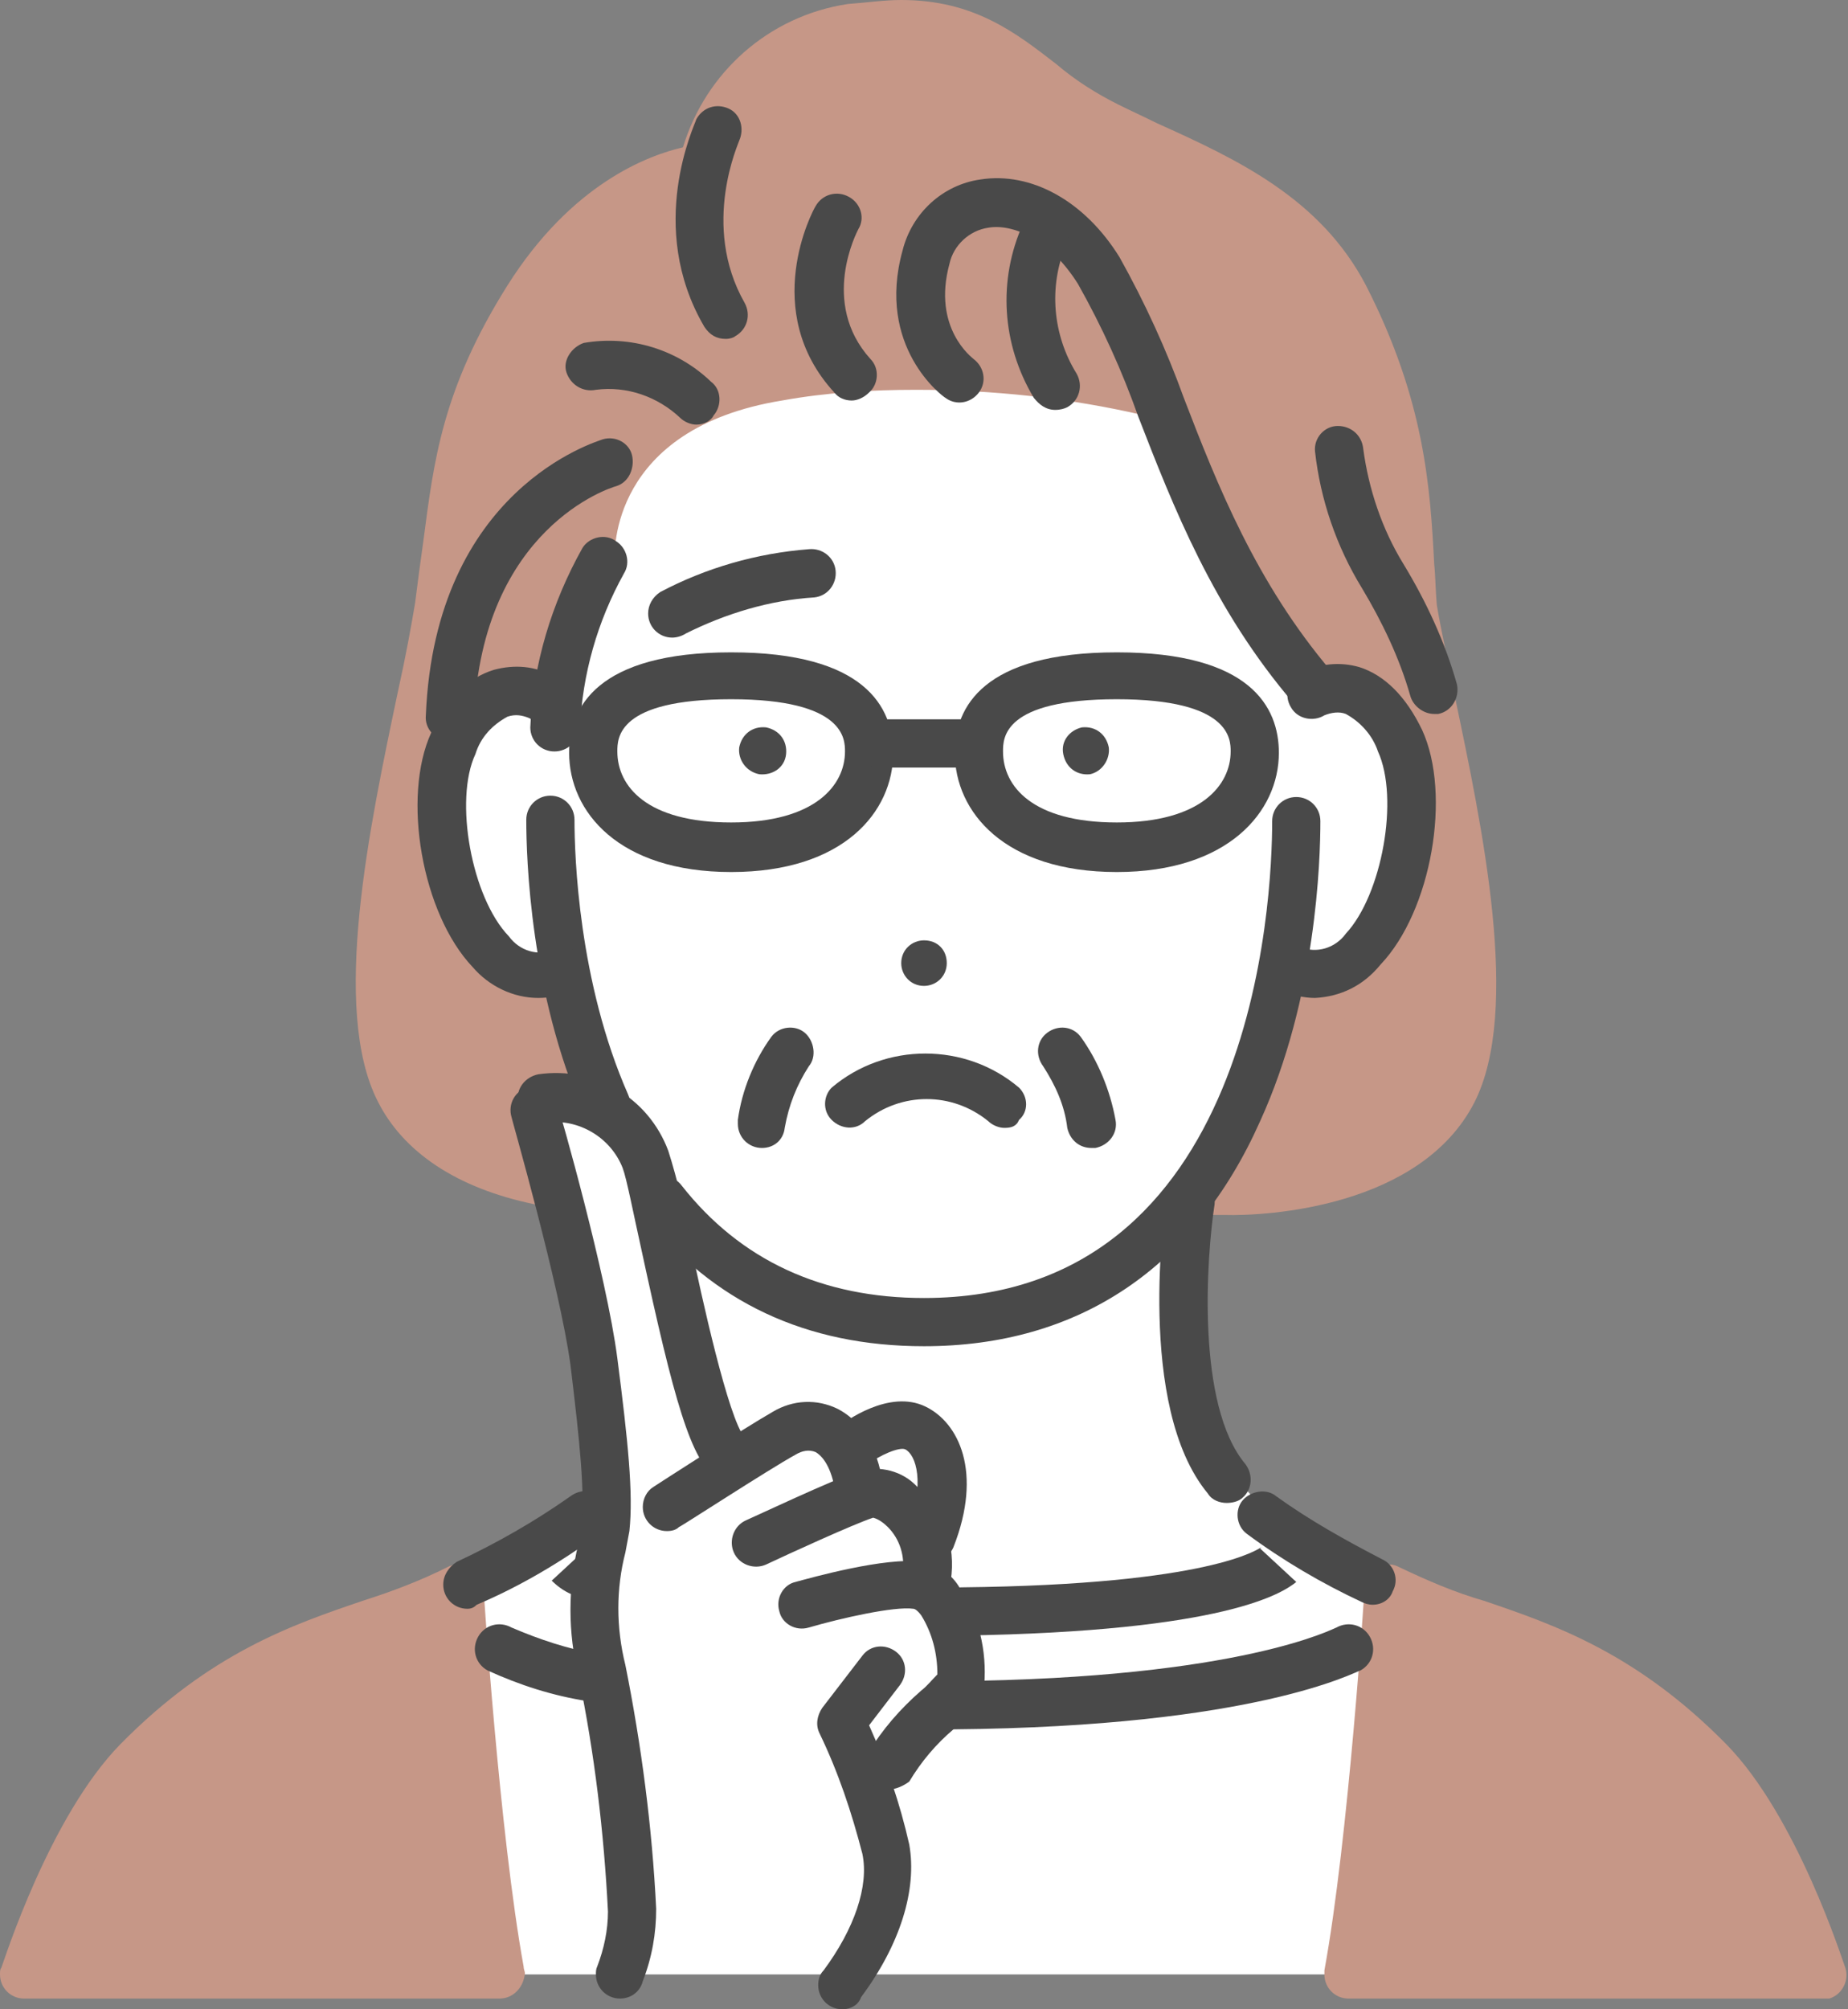
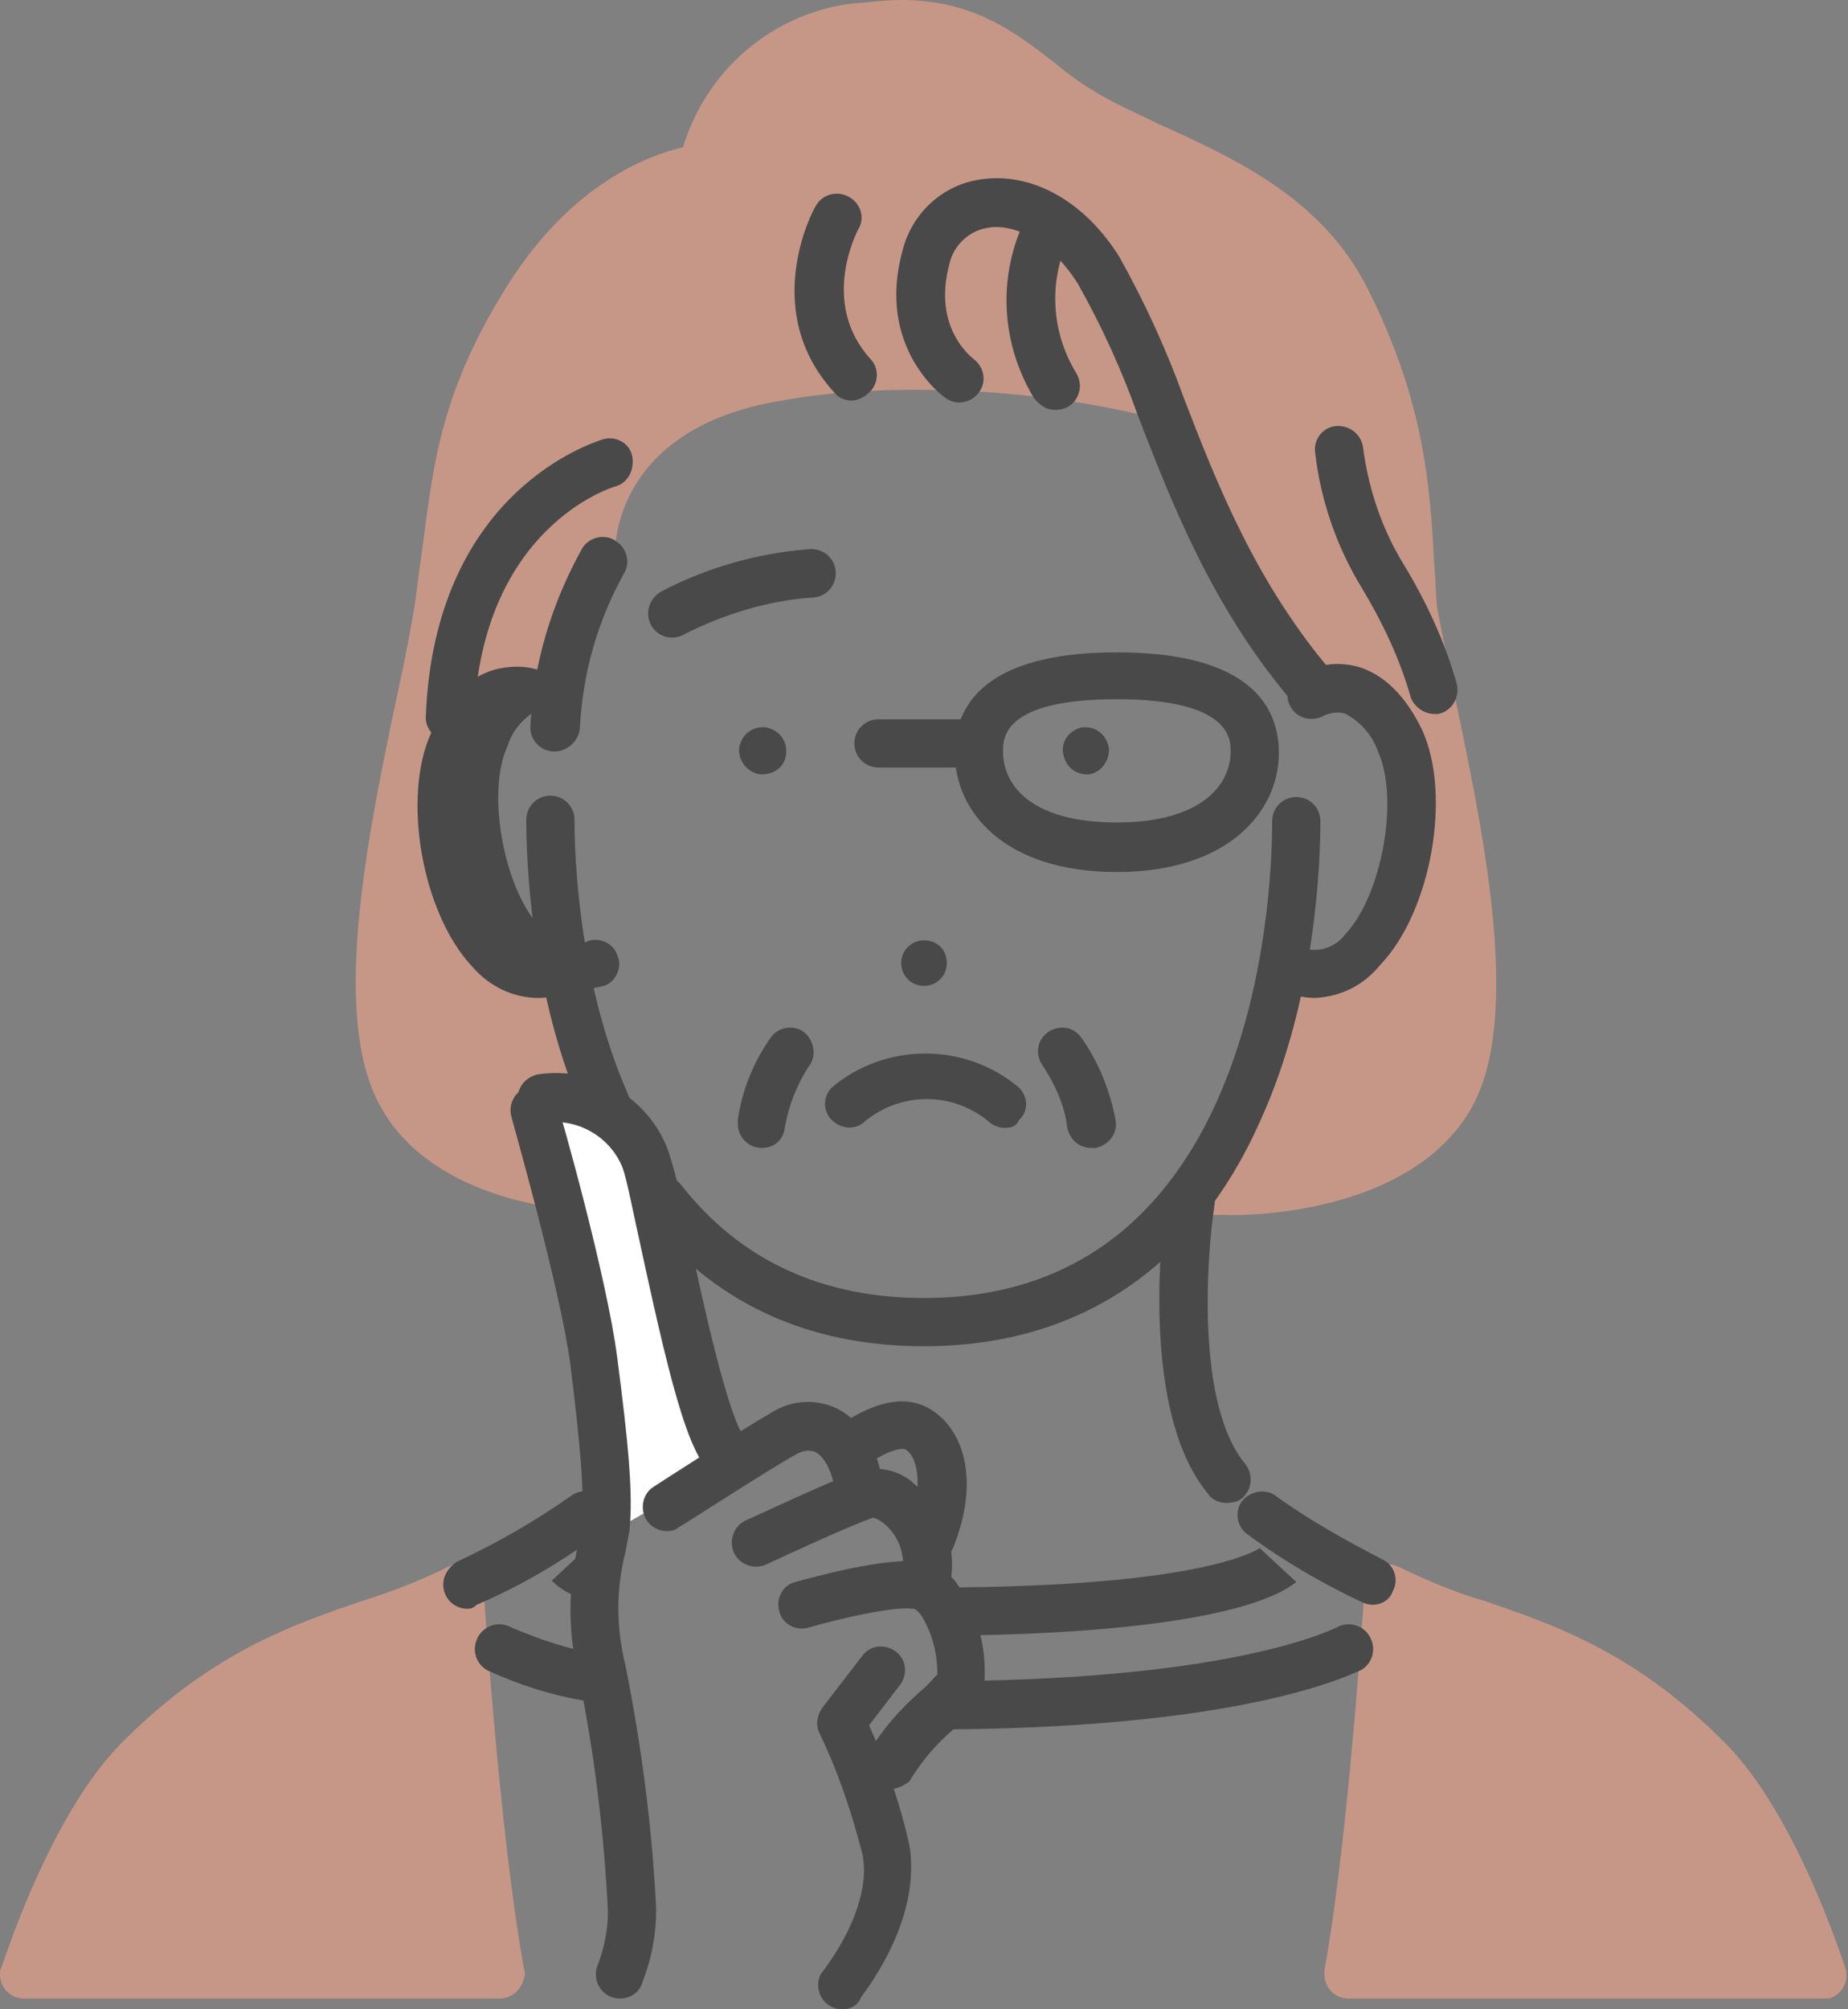
<svg xmlns="http://www.w3.org/2000/svg" version="1.1" id="b" x="0px" y="0px" viewBox="0 0 138 150" style="enable-background:new 0 0 138 150;" xml:space="preserve">
  <rect x="0" y="0" width="138" height="150" fill="#808080" stroke="none" />
  <style type="text/css">
	.st0{fill:#FFFFFF;}
	.st1{fill:#C69787;}
	.st2{fill:#494949;}
</style>
  <g id="g_00000174591671847465030900000006896173649700302469_">
    <g id="f">
-       <path id="g" class="st0" d="M68.8,24.8c10.5,0,20.4,5,26.6,13.6c0,0,8.9,7.8,10.1,17.6s-2.6,28-17,33.7c0,0-6,21.5,17,29.7    l-4.5,28H34.1l0.2-28.8c0,0,11.4-4,14.5-13.1s-0.5-17.6-0.5-17.6S36.6,75.6,34.7,68.7S32,55.2,34.1,48S43.3,24.8,68.8,24.8" />
      <path id="h" class="st0" d="M45.2,114.6c1-3.2-4.8-32.6-4.8-32.6s5.6-0.5,7.5,3.3s3.9,20.1,7,23.8C55,109.1,45.2,114.6,45.2,114.6    z" />
      <path id="i" class="st1" d="M42.6,81.2c-0.8-2-1.5-4.2-1.9-6.3c-10.2,2.8-11.2-18-6.8-22c4.2-3.8,7.6-0.2,7.6-0.2    c0.4-3.7,1.3-7.3,2.7-10.8c0,0-0.8-11.3,13.9-13.7s28.7,1.4,28.7,1.4c2.8,7.5,6.5,14.5,11.2,21c9.5-1.5,9.8,9.8,8.6,16.9    s-8.7,7.2-8.7,7.2c-2.1,10.9-6.9,14.3-6.9,14.3s13.7,0.6,17.7-7.4s-1.7-27.8-3-36.1c-0.5-6.5-0.1-13.4-5.1-23.3    c-3.6-7-10.9-9.4-17.7-12.7c-6.1-2.9-8.9-9.1-18.8-7.3S52.7,12.7,52.7,12.7s-7.2,0.2-13.1,9.6c-5.9,9.4-5.4,14.8-6.7,23.1    s-7,28-3,36.1c2,4.1,6.5,5.9,10.5,6.8l-1.6-6.8L42.6,81.2L42.6,81.2z" />
      <path id="j" class="st1" d="M91.4,90.7c-0.5,0-0.7,0-0.7,0c-1,0-1.8-0.9-1.7-1.9c0-0.6,0.3-1.1,0.8-1.4c0,0,4.3-3.2,6.2-13.2    c0.2-0.8,0.9-1.5,1.8-1.5c0.2,0,6-0.2,6.9-5.7c0.8-4.7,0.8-10.6-1.5-13.4c-1.1-1.3-2.8-1.8-5-1.4c-0.7,0.1-1.3-0.2-1.7-0.7    c-4.6-6.3-8.3-13.2-11.1-20.5c-5.6-1.3-11.3-1.9-17-1.9c-3.3,0-6.7,0.2-10,0.8C45.5,32,45.9,41.3,45.9,41.7c0,0.3,0,0.6-0.2,0.8    c-1.3,3.3-2.1,6.8-2.5,10.3c-0.1,1-1,1.7-2,1.6c-0.4,0-0.8-0.2-1.1-0.6c-0.6-0.6-1.4-0.9-2.3-1c-1,0.1-2,0.5-2.8,1.3    c-1.8,1.7-2.8,9.4-0.6,15.1c1.1,2.7,2.5,4.1,4.4,4.1c0.5,0,0.9-0.1,1.3-0.2c1-0.3,2,0.3,2.2,1.3c0,0,0,0.1,0,0.1    c0.5,2,1.1,4,1.8,6c0.4,0.9-0.1,2-1,2.3c-0.2,0.1-0.4,0.1-0.5,0.1l-1.6,0.1l1.1,4.7c0.2,1-0.4,1.9-1.4,2.2c-0.3,0.1-0.5,0.1-0.8,0    c-5.8-1.2-9.8-3.9-11.7-7.7c-3.5-6.9-0.6-20.5,1.5-30.5c0.6-2.7,1-4.9,1.3-6.7c0.2-1.6,0.4-3.1,0.6-4.5c0.8-6.1,1.4-11.4,6.3-19.2    c4.8-7.6,10.5-9.7,13.1-10.3c1.7-5.6,6.4-9.8,12.3-10.7C64.7,0.2,66,0,67.3,0c5.4,0,8.5,2.4,11.6,4.8c1.4,1.2,3,2.2,4.6,3    c1,0.5,1.9,0.9,2.9,1.4c6,2.7,12.2,5.6,15.6,12.1c4.4,8.6,4.8,15.1,5.1,20.8c0.1,1,0.1,2.1,0.2,3.1c0.3,1.8,0.8,4,1.3,6.6    c2.1,10,5,23.6,1.5,30.5C106.1,90.1,94.7,90.8,91.4,90.7 M99.1,76.3c-0.8,3.8-2.2,7.4-4.3,10.7c3.9-0.5,9.8-1.9,12-6.2    c1.3-2.7,1.4-6.9,1-11.7C106.6,72.9,103.2,75.7,99.1,76.3 M30.5,69c-0.5,4.8-0.3,9.1,1,11.7c1.3,2.6,3.9,4.1,6.4,5l-0.9-3.8    c-0.2-1,0.4-1.9,1.4-2.2c0.1,0,0.2,0,0.3,0l1.4-0.1c-0.3-1-0.6-1.9-0.8-2.6c-0.2,0-0.3,0-0.4,0l0,0c-3.4,0-6.2-2.3-7.8-6.4    C30.9,70.1,30.7,69.5,30.5,69 M67.3,3.6c-1.1,0-2.1,0.1-3.1,0.3c-8.5,1.6-9.6,8.9-9.6,9c-0.1,0.9-0.8,1.5-1.7,1.6    c-0.2,0-6.4,0.4-11.6,8.8c-4.5,7.2-5.1,11.9-5.8,17.8c-0.2,1.5-0.4,3-0.6,4.6c-0.2,1.4-0.5,3-0.9,4.9c1.2-0.8,2.6-1.3,4-1.3    c0.8,0,1.5,0.1,2.2,0.4c0.5-2.8,1.2-5.6,2.2-8.2c0-2.4,1.1-12.8,15.5-15.1c3.5-0.6,7.1-0.8,10.6-0.8c6.3,0,12.7,0.8,18.8,2.3    c0.6,0.1,1,0.6,1.2,1.1c2.6,7,6.1,13.6,10.3,19.7c2.1-0.2,4.1,0.3,5.8,1.5c-0.3-1.7-0.6-3.1-0.8-4.4c0,0,0-0.1,0-0.1    c-0.1-1.1-0.2-2.2-0.2-3.3c-0.3-5.6-0.7-11.4-4.7-19.3c-2.8-5.5-8.2-7.9-13.8-10.5c-1-0.4-2-0.9-3-1.4c-1.9-0.9-3.6-2.1-5.2-3.4    C73.9,5.5,71.4,3.6,67.3,3.6" />
      <path id="k" class="st1" d="M34.3,118.6c0,0,1.2,18.8,3,28.8H1.8c0,0,3.4-10.9,8.5-15.9C19.6,122,27.6,122.1,34.3,118.6" />
      <path id="l" class="st1" d="M37.3,149.2H1.8c-1,0-1.8-0.8-1.8-1.8c0-0.2,0-0.4,0.1-0.5c0.2-0.5,3.6-11.3,8.9-16.7    c6.7-6.8,12.8-8.9,18.1-10.7c2.2-0.7,4.3-1.5,6.3-2.5c0.9-0.5,2-0.1,2.5,0.7c0.1,0.2,0.2,0.5,0.2,0.7c0,0.2,1.2,18.5,3,28.4    c0,0.2,0.1,0.4,0.1,0.5C39.1,148.4,38.3,149.2,37.3,149.2 M4.4,145.6h30.8c-1.2-7.9-2.2-19.2-2.5-24.3c-1.4,0.6-2.9,1.1-4.4,1.6    c-5.2,1.8-10.6,3.6-16.7,9.8C8.3,136.1,5.6,142.3,4.4,145.6" />
      <path id="m" class="st1" d="M103.7,118.6c0,0-1.2,18.8-3,28.8h35.5c0,0-3.4-10.9-8.4-15.9C118.4,122,110.4,122.1,103.7,118.6" />
      <path id="n" class="st1" d="M136.2,149.2h-35.5c-1,0-1.8-0.8-1.8-1.8c0-0.1,0-0.2,0-0.3c1.8-9.8,3-28.4,3-28.6    c0.1-1,0.9-1.8,1.9-1.7c0.3,0,0.5,0.1,0.7,0.2c2.1,1,4.2,1.9,6.3,2.5c5.3,1.8,11.4,3.9,18.1,10.7c5.3,5.4,8.7,16.2,8.9,16.7    c0.3,0.9-0.2,2-1.2,2.3C136.6,149.2,136.4,149.2,136.2,149.2 M102.8,145.6h30.8c-1.3-3.4-3.9-9.5-7.2-12.9    c-6.1-6.2-11.5-8-16.7-9.8c-1.5-0.5-3-1-4.4-1.6C105,126.4,104.1,137.7,102.8,145.6" />
      <path id="o" class="st2" d="M45.3,84.3c-0.7,0-1.4-0.4-1.7-1.1c-4-9.1-4.3-19.1-4.3-22c0-1,0.8-1.8,1.8-1.8c1,0,1.8,0.8,1.8,1.8    c0,2.7,0.3,12.1,4,20.5c0.4,0.9,0,2-1,2.4C45.8,84.3,45.6,84.3,45.3,84.3" />
      <path id="p" class="st2" d="M69,100.5c-8.8,0-15.8-3.3-20.9-9.8c-0.6-0.8-0.5-1.9,0.3-2.5c0.8-0.6,1.9-0.5,2.5,0.3    c4.4,5.6,10.5,8.4,18.1,8.4c24.7,0,26-29.7,26-35.6c0-1,0.8-1.8,1.8-1.8s1.8,0.8,1.8,1.8c0,2.9-0.3,13.2-4.5,22.4    C89.2,94.7,80.5,100.5,69,100.5" />
      <path id="q" class="st2" d="M98.2,74.5c-0.8,0-1.7-0.2-2.4-0.5c-0.9-0.4-1.4-1.4-1-2.3c0.4-0.9,1.4-1.4,2.3-1    c1.2,0.5,2.6,0.1,3.4-1c2.7-2.9,4-10.1,2.4-13.6c-0.4-1.2-1.3-2.2-2.4-2.8c-0.5-0.2-1.1-0.1-1.6,0.1c-0.8,0.5-2,0.3-2.5-0.6    c-0.5-0.8-0.3-2,0.6-2.5c0,0,0.1,0,0.1,0c1.4-0.8,3-0.9,4.4-0.5c1.9,0.6,3.5,2.2,4.7,4.7c2.2,4.8,0.7,13.5-3.1,17.5    C101.8,73.6,100.1,74.4,98.2,74.5" />
-       <path id="r" class="st2" d="M40.2,74.5c-1.9,0-3.7-0.9-4.9-2.3c-3.8-4-5.3-12.7-3.1-17.5c1.2-2.5,2.7-4.1,4.7-4.7    c1.5-0.4,3.1-0.3,4.4,0.5c0.8,0.5,1.1,1.6,0.6,2.5c-0.5,0.8-1.6,1.1-2.4,0.6c-0.5-0.2-1-0.3-1.6-0.1c-1.1,0.6-2,1.5-2.4,2.8    c-1.6,3.4-0.3,10.7,2.5,13.6c0.8,1.1,2.2,1.5,3.4,1c0.9-0.4,2,0.1,2.3,1c0.4,0.9-0.1,2-1,2.3C41.9,74.3,41.1,74.5,40.2,74.5" />
+       <path id="r" class="st2" d="M40.2,74.5c-1.9,0-3.7-0.9-4.9-2.3c-3.8-4-5.3-12.7-3.1-17.5c1.2-2.5,2.7-4.1,4.7-4.7    c1.5-0.4,3.1-0.3,4.4,0.5c0.8,0.5,1.1,1.6,0.6,2.5c-0.5-0.2-1-0.3-1.6-0.1c-1.1,0.6-2,1.5-2.4,2.8    c-1.6,3.4-0.3,10.7,2.5,13.6c0.8,1.1,2.2,1.5,3.4,1c0.9-0.4,2,0.1,2.3,1c0.4,0.9-0.1,2-1,2.3C41.9,74.3,41.1,74.5,40.2,74.5" />
      <path id="s" class="st2" d="M82.8,55.8c-0.2-1-1-1.6-2-1.5c-0.9,0.2-1.6,1-1.4,2s1,1.6,2,1.5l0,0C82.3,57.6,82.9,56.7,82.8,55.8" />
      <path id="t" class="st2" d="M55.2,55.8c0.2-1,1-1.6,2-1.5c1,0.2,1.6,1,1.5,2s-1,1.6-2,1.5l0,0C55.7,57.6,55.1,56.7,55.2,55.8" />
      <path id="u" class="st2" d="M91.6,112.2c-0.5,0-1.1-0.2-1.4-0.7C84.8,105,87,90,87.1,89.4c0.2-1,1.1-1.6,2.1-1.5    c0.9,0.2,1.6,1.1,1.5,2c-0.6,3.9-1.4,15,2.3,19.4c0.6,0.8,0.5,1.9-0.2,2.5C92.5,112.1,92,112.2,91.6,112.2" />
      <path id="v" class="st2" d="M102.5,119.8c-0.3,0-0.6-0.1-0.8-0.2c-3-1.4-5.9-3.1-8.6-5.1c-0.8-0.6-0.9-1.8-0.3-2.5    s1.8-0.9,2.5-0.3c2.5,1.8,5.2,3.3,7.9,4.7c0.9,0.4,1.3,1.5,0.8,2.4C103.8,119.4,103.2,119.8,102.5,119.8" />
      <path id="w" class="st2" d="M34.9,120.1c-1,0-1.8-0.8-1.8-1.8c0-0.7,0.4-1.3,1-1.7c3-1.4,5.8-3,8.5-4.9c0.8-0.6,1.9-0.5,2.5,0.3    c0.6,0.8,0.5,1.9-0.3,2.5c-2.9,2.1-5.9,3.9-9.2,5.3C35.4,120,35.2,120.1,34.9,120.1" />
-       <path id="x" class="st2" d="M54.6,65.1c-8.4,0-12.1-4.5-12.1-8.9c0-3.4,2.1-7.5,12.1-7.5s12.1,4.1,12.1,7.5    C66.7,60.6,63,65.1,54.6,65.1 M54.6,52.2c-8.5,0-8.5,2.9-8.5,3.9c0,2.6,2.2,5.3,8.5,5.3s8.5-2.8,8.5-5.3    C63.1,55.2,63.1,52.2,54.6,52.2" />
      <path id="y" class="st2" d="M83.4,65.1c-8.4,0-12.1-4.5-12.1-8.9c0-3.4,2.1-7.5,12.1-7.5s12.1,4.1,12.1,7.5    C95.5,60.6,91.7,65.1,83.4,65.1 M83.4,52.2c-8.5,0-8.5,2.9-8.5,3.9c0,2.6,2.2,5.3,8.5,5.3s8.5-2.8,8.5-5.3    C91.9,55.2,91.9,52.2,83.4,52.2" />
      <path id="z" class="st2" d="M72.2,57.3h-6.6c-1,0-1.8-0.8-1.8-1.8s0.8-1.8,1.8-1.8h6.6c1,0,1.8,0.8,1.8,1.8S73.2,57.3,72.2,57.3" />
      <path id="aa" class="st2" d="M50.2,47.6c-1,0-1.8-0.8-1.8-1.8c0-0.6,0.3-1.2,0.9-1.6c3.4-1.8,7.2-2.9,11.1-3.2    c1-0.1,1.9,0.6,2,1.6s-0.6,1.9-1.6,2c-3.3,0.2-6.6,1.2-9.6,2.7C50.9,47.5,50.5,47.6,50.2,47.6" />
      <path id="ab" class="st2" d="M98,53.1c-0.5,0-1-0.2-1.4-0.6c-6-7-9-14.7-11.6-21.4c-1.2-3.4-2.7-6.7-4.5-9.9    c-2.2-3.5-5-4.5-6.7-4.2c-1.4,0.2-2.6,1.3-2.9,2.7c-1.3,4.8,1.7,7,1.8,7.1c0.8,0.6,1,1.7,0.4,2.5c-0.6,0.8-1.7,1-2.5,0.4l0,0    c-0.2-0.1-5.2-3.8-3.2-11c0.7-2.8,3-4.9,5.8-5.3C77,12.8,81,15,83.6,19.2c1.9,3.4,3.5,6.9,4.8,10.5c2.5,6.5,5.4,13.8,11,20.4    c0.7,0.8,0.6,1.9-0.2,2.5C98.8,52.9,98.4,53.1,98,53.1" />
      <path id="ac" class="st2" d="M78.8,30.6c-0.7,0-1.2-0.4-1.6-0.9c-2.4-4-2.7-8.8-0.8-13c0.4-0.9,1.5-1.3,2.4-0.8    c0.9,0.4,1.3,1.5,0.8,2.4c-1.3,3.1-1,6.7,0.8,9.6c0.5,0.9,0.2,2-0.7,2.5C79.5,30.5,79.2,30.6,78.8,30.6" />
      <path id="ad" class="st2" d="M63.6,29.9c-0.5,0-1-0.2-1.3-0.6c-5.6-6.1-1.6-13.6-1.4-13.9c0.5-0.9,1.6-1.2,2.5-0.7    c0.9,0.5,1.2,1.6,0.7,2.4c-0.1,0.2-2.9,5.5,0.9,9.7c0.7,0.7,0.6,1.9-0.1,2.5C64.5,29.7,64,29.9,63.6,29.9" />
-       <path id="ae" class="st2" d="M54.2,25.3c-0.7,0-1.2-0.3-1.6-0.9c-4.4-7.5-0.7-15.1-0.6-15.5c0.5-0.9,1.5-1.2,2.4-0.8    c0.9,0.4,1.2,1.5,0.8,2.4c0,0.1-2.9,6.3,0.4,12.1c0.5,0.9,0.2,2-0.7,2.5C54.8,25.2,54.5,25.3,54.2,25.3" />
      <path id="af" class="st2" d="M107.1,53.3c-0.8,0-1.6-0.6-1.8-1.4c-0.8-2.8-2.1-5.5-3.6-8c-1.9-3.1-3.1-6.6-3.5-10.2    c-0.1-1,0.7-1.9,1.7-1.9c1,0,1.8,0.7,1.9,1.7c0.4,3,1.4,6,3,8.6c1.7,2.8,3.1,5.8,4,9c0.2,1-0.4,2-1.4,2.2    C107.4,53.3,107.3,53.3,107.1,53.3" />
-       <path id="ag" class="st2" d="M52,31.7c-0.4,0-0.9-0.2-1.2-0.5c-1.7-1.6-4-2.4-6.3-2.1c-1,0.2-1.9-0.4-2.2-1.3s0.4-1.9,1.3-2.2    c3.5-0.6,7,0.5,9.5,2.9c0.8,0.6,0.8,1.8,0.2,2.5C53.1,31.4,52.6,31.7,52,31.7" />
      <path id="ah" class="st2" d="M33.6,55.3L33.6,55.3c-1.1,0-1.9-0.9-1.8-1.9l0,0C32.5,36.5,44.5,33,45,32.8c1-0.3,2,0.3,2.2,1.2    S47,36,46,36.3c-0.4,0.1-10,3.1-10.6,17.2C35.3,54.5,34.5,55.3,33.6,55.3" />
      <path id="ai" class="st2" d="M41.4,56.1L41.4,56.1c-1,0-1.8-0.8-1.8-1.8l0,0c0.2-4.7,1.6-9.3,3.9-13.4c0.5-0.8,1.7-1.1,2.5-0.5    c0.8,0.5,1.1,1.6,0.6,2.4c-2,3.6-3.1,7.5-3.3,11.6C43.2,55.3,42.4,56.1,41.4,56.1" />
      <path id="aj" class="st2" d="M43.7,119.3c-0.3,0-0.5-0.1-0.8-0.2c-0.6-0.2-1.2-0.6-1.7-1.1l2.7-2.5c0,0-0.1-0.1-0.1-0.1    c0.2,0.1,0.4,0.2,0.6,0.3c0.9,0.4,1.3,1.5,0.9,2.4C45.1,118.9,44.5,119.3,43.7,119.3" />
      <path id="ak" class="st2" d="M71.8,122.1c-1,0-1.8-0.8-1.8-1.8s0.8-1.8,1.8-1.8c18.7-0.2,22.2-2.9,22.4-3c0,0-0.1,0.1-0.1,0.1    l2.7,2.5C95.8,118.9,91.6,121.8,71.8,122.1L71.8,122.1" />
      <path id="al" class="st2" d="M44.3,127c-0.1,0-0.3,0-0.4,0c-2.6-0.4-5.1-1.2-7.5-2.3c-0.9-0.5-1.2-1.6-0.7-2.5s1.6-1.2,2.5-0.7    c2.1,0.9,4.2,1.6,6.5,2c1,0.2,1.6,1.1,1.4,2.1C46,126.4,45.2,127.1,44.3,127" />
      <path id="am" class="st2" d="M71.2,129.1c-1,0-1.8-0.8-1.8-1.8c0-1,0.8-1.8,1.8-1.8c21.6-0.2,28.5-4,28.6-4c0.9-0.5,2-0.2,2.5,0.7    s0.2,2-0.7,2.5C101.2,124.8,93.8,128.9,71.2,129.1L71.2,129.1L71.2,129.1z" />
      <path id="an" class="st2" d="M75,84.2c-0.4,0-0.9-0.2-1.2-0.5c-2.7-2.2-6.5-2.2-9.2,0c-0.7,0.7-1.8,0.6-2.5-0.1    c-0.7-0.7-0.6-1.8,0-2.4c4-3.4,10-3.4,14,0c0.7,0.7,0.7,1.8,0,2.4C75.9,84.1,75.5,84.2,75,84.2" />
      <path id="ao" class="st2" d="M70.7,71.9c0,1-0.8,1.7-1.7,1.7c-1,0-1.7-0.8-1.7-1.7c0-1,0.8-1.7,1.7-1.7l0,0    C70,70.2,70.7,70.9,70.7,71.9L70.7,71.9" />
      <path id="ap" class="st2" d="M56.9,85.7c-1,0-1.8-0.8-1.8-1.8c0-0.1,0-0.2,0-0.3c0.3-2.2,1.2-4.4,2.5-6.2c0.6-0.8,1.8-0.9,2.5-0.3    s0.9,1.8,0.3,2.5l0,0c-0.9,1.4-1.5,2.9-1.8,4.6C58.5,85.1,57.8,85.7,56.9,85.7" />
      <path id="aq" class="st2" d="M81.5,85.7c-0.9,0-1.6-0.6-1.8-1.5c-0.2-1.7-0.9-3.2-1.8-4.6c-0.6-0.8-0.5-1.9,0.3-2.5    c0.8-0.6,1.9-0.5,2.5,0.3c1.3,1.8,2.2,4,2.6,6.2c0.2,1-0.5,1.9-1.5,2.1C81.7,85.7,81.6,85.7,81.5,85.7" />
      <path id="ar" class="st2" d="M46.3,149.2c-1,0-1.8-0.8-1.8-1.8c0-0.2,0-0.4,0.1-0.6c0.5-1.3,0.8-2.7,0.8-4.1    c-0.3-5.9-1-11.8-2.2-17.6c-0.8-3.2-0.8-6.6,0-9.9c0.1-0.5,0.2-0.9,0.2-1.3c0.3-2.4-0.1-6.2-0.8-12c-0.8-5.9-4.4-18.4-4.4-18.5    c-0.3-1,0.3-2,1.2-2.2s2,0.3,2.2,1.2l0,0c0.2,0.5,3.7,12.8,4.5,19s1.2,10.1,0.9,12.9c-0.1,0.5-0.2,1.1-0.3,1.6    c-0.7,2.7-0.7,5.6,0,8.4c1.2,6,2,12.1,2.3,18.2c0,1.8-0.3,3.6-1,5.4C47.8,148.7,47.1,149.2,46.3,149.2" />
      <path id="as" class="st2" d="M62.9,150c-1,0-1.8-0.8-1.8-1.8c0-0.4,0.1-0.8,0.4-1.1c2.3-3.1,3.4-6.3,2.9-8.7    c-0.8-3.1-1.8-6.1-3.2-9c-0.3-0.6-0.2-1.3,0.2-1.9l3-3.9c0.6-0.8,1.7-0.9,2.5-0.3c0.8,0.6,0.9,1.7,0.3,2.5l-2.3,3    c1.3,2.9,2.3,5.8,3,8.9c0.6,3.4-0.7,7.5-3.6,11.4C64.1,149.7,63.5,150,62.9,150" />
      <path id="at" class="st2" d="M66.3,133.6c-1,0-1.8-0.8-1.8-1.8c0-0.3,0.1-0.6,0.3-0.9c1.1-1.8,2.4-3.3,4-4.7    c0.4-0.3,0.8-0.8,1.2-1.2c0-1.6-0.4-3.1-1.2-4.4c-0.3-0.4-0.5-0.5-0.6-0.5c-1.4-0.2-5.4,0.7-7.8,1.4c-1,0.3-2-0.3-2.2-1.2    c-0.3-1,0.3-2,1.2-2.2c1.1-0.3,6.8-1.9,9.4-1.5c1.2,0.2,2.3,0.9,2.9,2c1.4,2.1,2,4.6,1.8,7.2c-0.4,1.3-1.2,2.5-2.3,3.3    c-1.3,1.1-2.4,2.4-3.3,3.9C67.5,133.3,66.9,133.6,66.3,133.6" />
      <path id="au" class="st2" d="M69.2,119.6c-1,0-1.8-0.8-1.8-1.8c0-0.1,0-0.2,0-0.3c0.2-1.3-0.2-2.6-1.1-3.5    c-0.3-0.3-0.7-0.6-1.1-0.7c-1.5,0.5-6.3,2.7-8,3.5c-0.9,0.4-2,0-2.4-0.9c-0.4-0.9,0-2,0.9-2.4c0.7-0.3,6.4-3,8.5-3.7    c1.5-0.4,3.2,0,4.3,1.2c2,1.8,2.9,4.4,2.5,7C70.9,118.9,70.1,119.6,69.2,119.6" />
      <path id="av" class="st2" d="M49.8,114.3c-1,0-1.8-0.8-1.8-1.8c0-0.6,0.3-1.2,0.8-1.5c0.3-0.2,6.8-4.4,8.9-5.6    c1.5-0.9,3.3-1,4.9-0.2c1.3,0.7,2.9,2.2,3.4,6c0.1,1-0.6,1.9-1.6,2s-1.9-0.6-2-1.6c-0.2-1.7-0.8-2.8-1.5-3.2    c-0.5-0.2-1-0.1-1.5,0.2c-2,1.1-8.6,5.4-8.7,5.4C50.5,114.2,50.2,114.3,49.8,114.3" />
      <path id="aw" class="st2" d="M69.5,116.6c-1,0-1.8-0.8-1.8-1.8c0-0.2,0-0.4,0.1-0.7c1.3-3.4,0.6-5.5-0.2-5.9    c-0.4-0.2-1.9,0.4-2.9,1.2c-0.8,0.6-1.9,0.5-2.5-0.3c-0.6-0.8-0.5-1.9,0.3-2.5c0.6-0.5,3.9-2.9,6.6-1.6c2.5,1.2,4.3,4.9,2.1,10.5    C70.9,116.2,70.2,116.6,69.5,116.6" />
      <path id="ax" class="st2" d="M54.5,110.6c-0.3,0-0.6-0.1-0.9-0.2c-2-1.2-3.3-6-5.7-17.1c-0.6-2.7-1.1-5.3-1.4-6.1    c-0.9-2.3-3.3-3.7-5.7-3.4c-1,0.2-1.9-0.5-2.1-1.5c-0.2-1,0.5-1.9,1.5-2.1l0,0c4.2-0.6,8.2,1.7,9.7,5.7c0.7,2.2,1.2,4.4,1.6,6.6    c0.9,4.4,2.9,13.4,4.1,14.8c0.8,0.6,1,1.7,0.5,2.5C55.7,110.3,55.2,110.6,54.5,110.6" />
    </g>
  </g>
</svg>